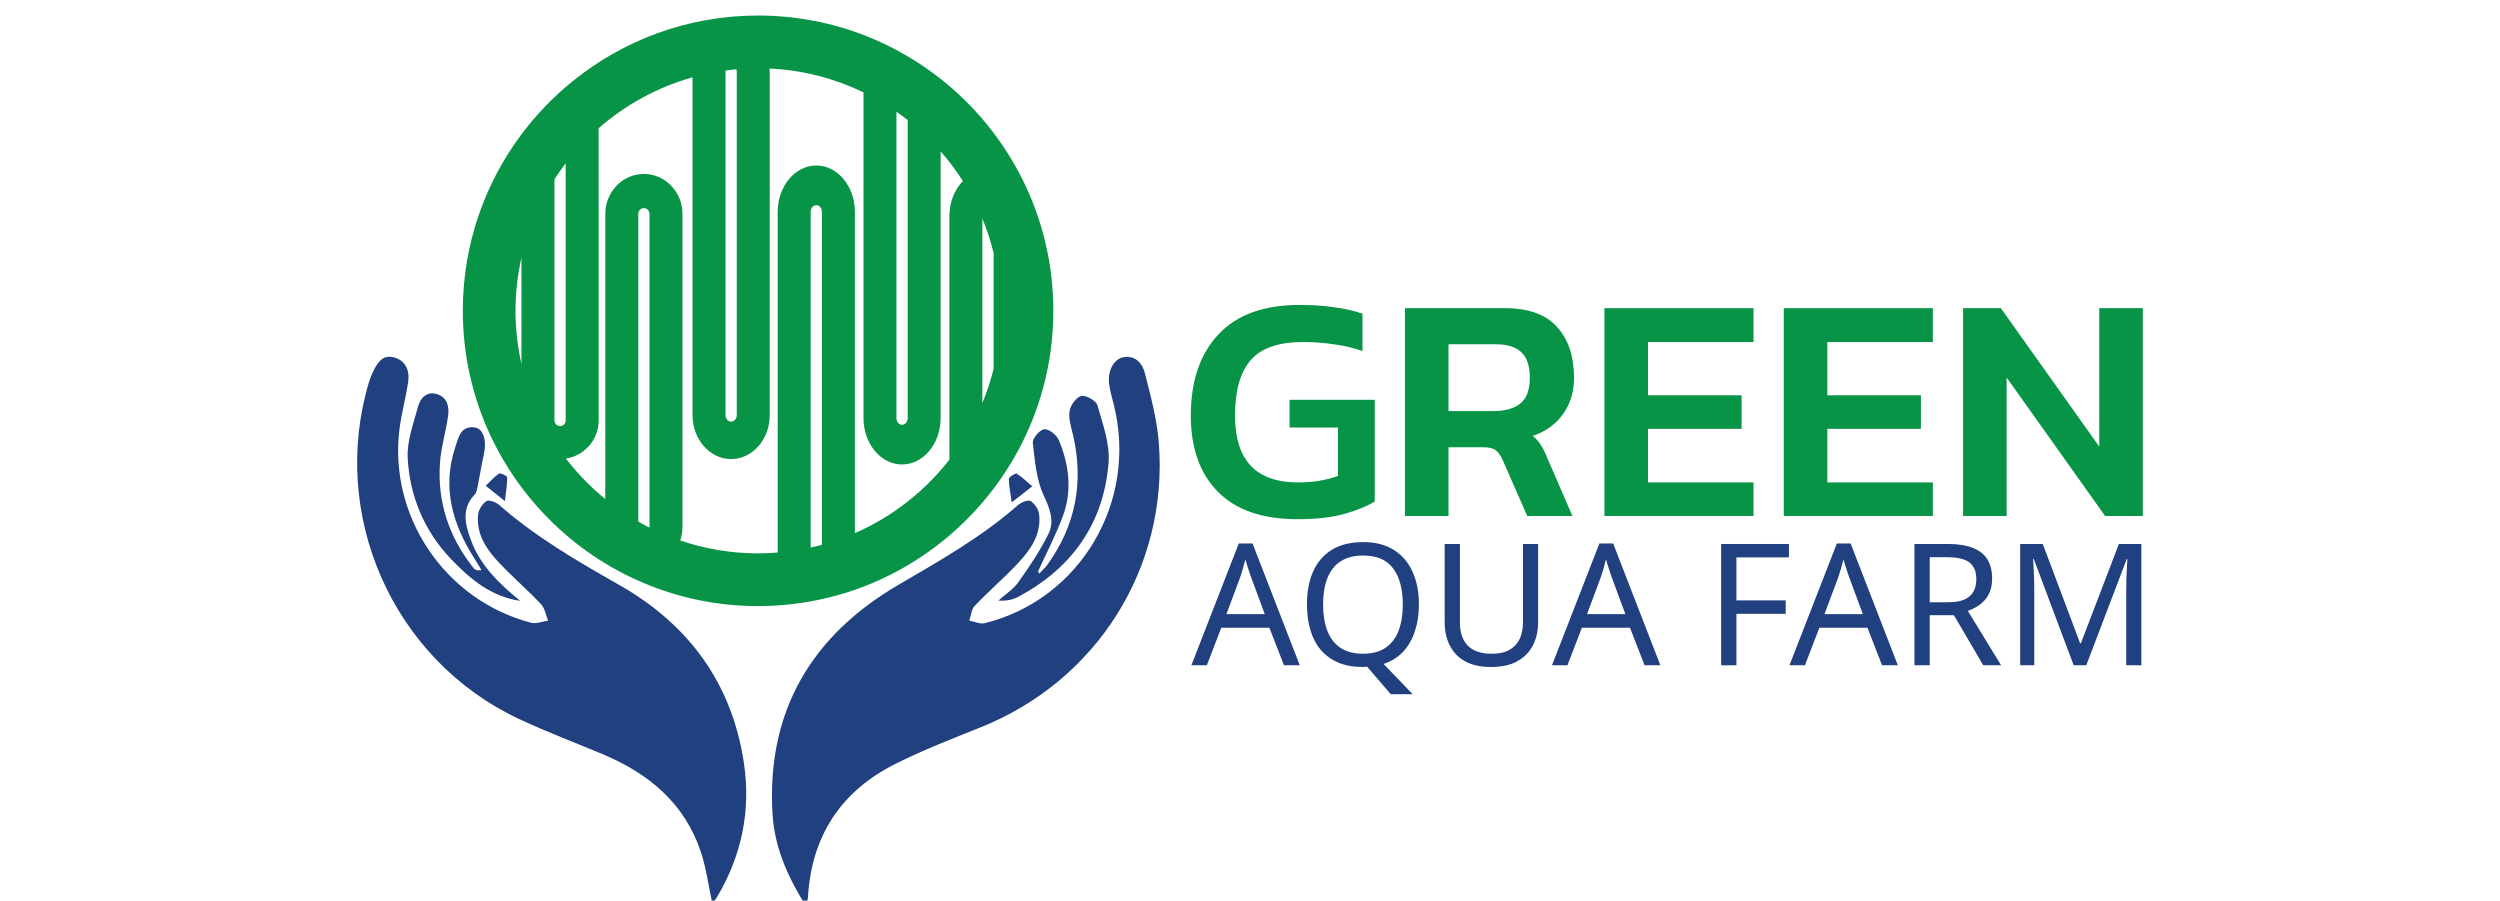
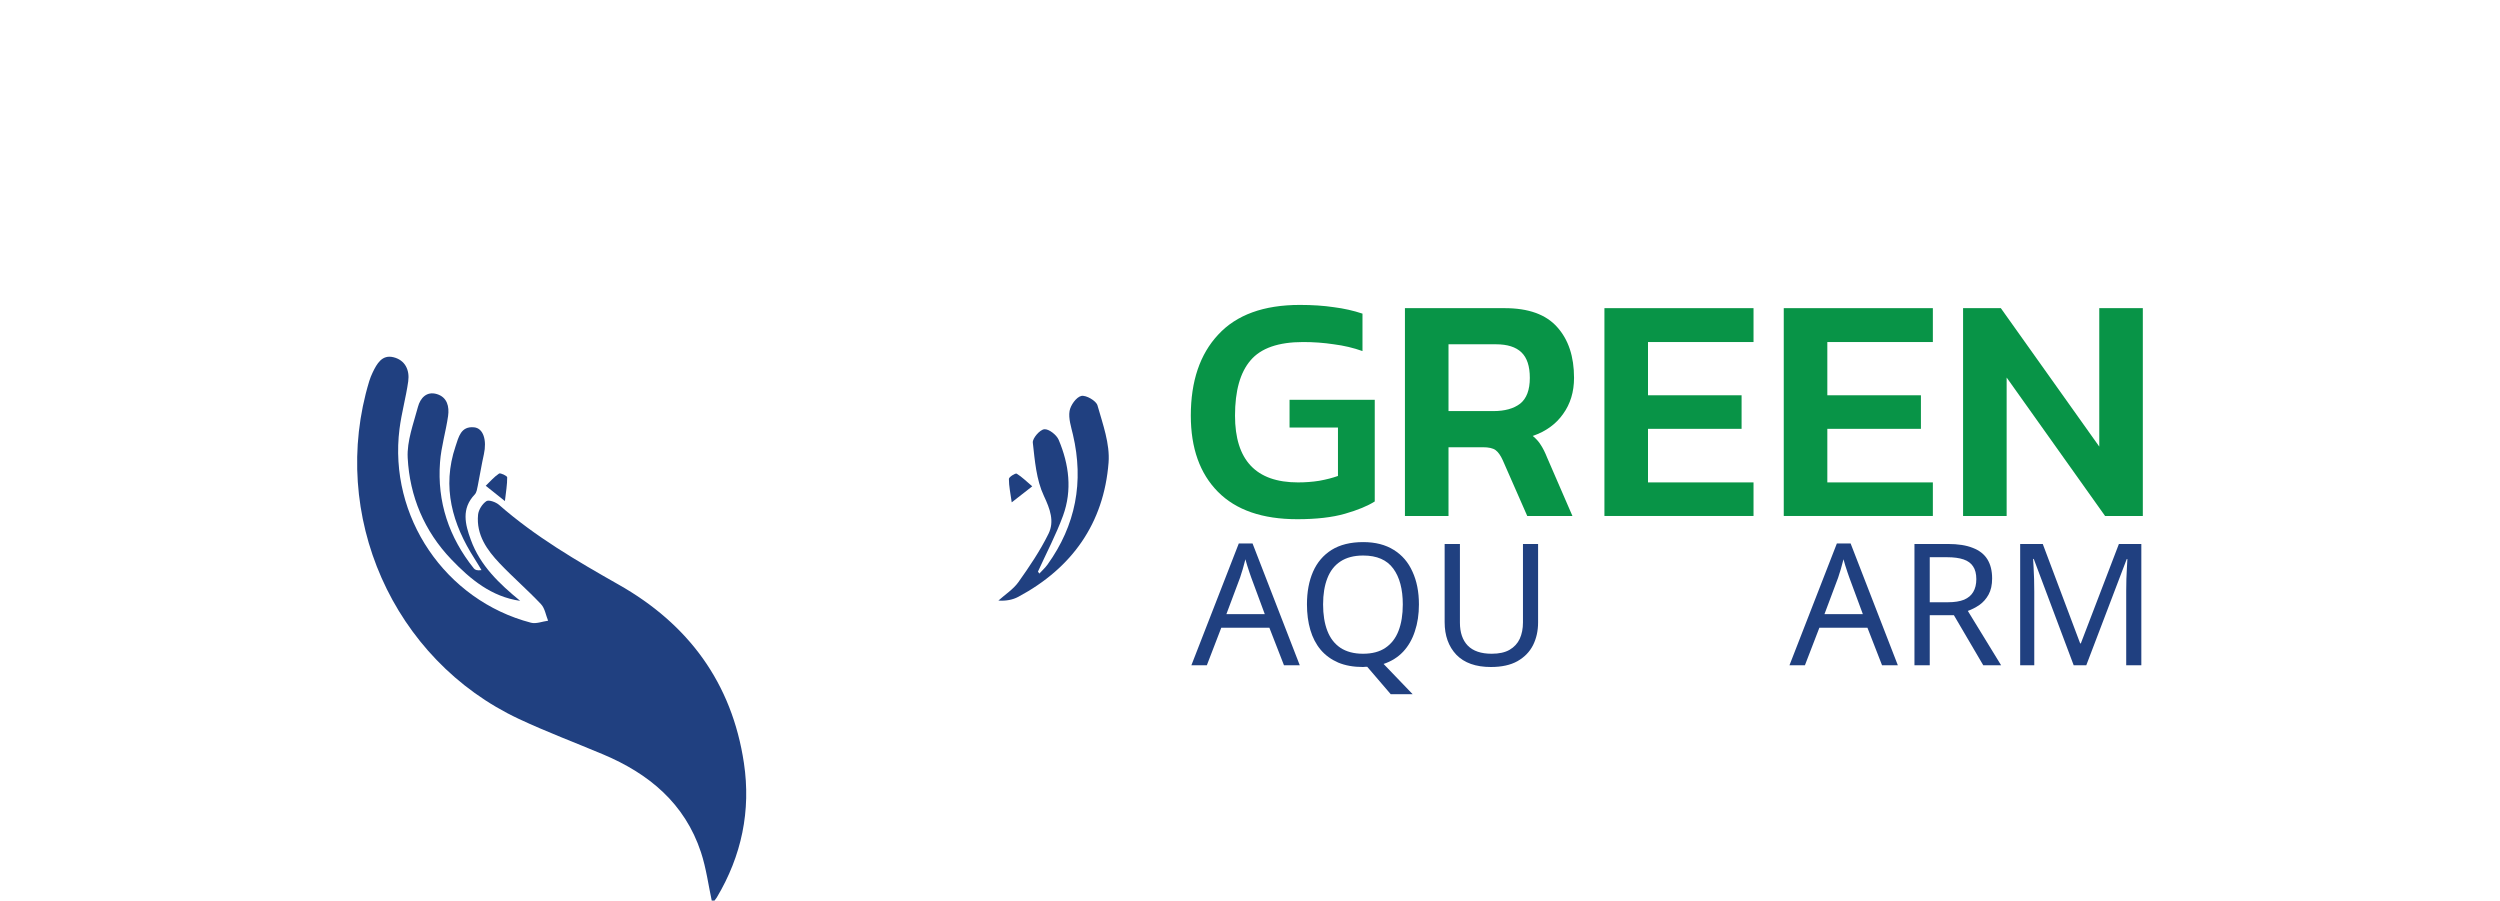
<svg xmlns="http://www.w3.org/2000/svg" width="161" height="58" viewBox="0 0 161 58" fill="none">
  <g clip-path="url(#clip0_1390_3626)">
    <path d="M66.477 31.319C65.975 31.711 65.652 31.964 65.155 32.352C65.076 31.777 64.971 31.308 64.973 30.841C64.973 30.72 65.394 30.457 65.473 30.503C65.821 30.716 66.117 31.016 66.477 31.319Z" fill="#204080" />
    <path d="M83.546 33.437C81.301 33.437 79.597 32.848 78.433 31.67C77.269 30.492 76.688 28.857 76.688 26.765C76.688 24.548 77.276 22.81 78.454 21.549C79.632 20.274 81.385 19.637 83.712 19.637C84.516 19.637 85.243 19.685 85.894 19.782C86.546 19.865 87.162 20.004 87.744 20.198V22.609C87.162 22.401 86.546 22.255 85.894 22.172C85.257 22.075 84.599 22.027 83.92 22.027C82.327 22.027 81.197 22.422 80.532 23.211C79.867 23.987 79.535 25.172 79.535 26.765C79.535 29.633 80.886 31.067 83.588 31.067C84.058 31.067 84.516 31.033 84.959 30.963C85.416 30.88 85.818 30.776 86.165 30.652V27.534H83.047V25.747H88.534V32.294C88.077 32.584 87.439 32.848 86.622 33.083C85.804 33.319 84.779 33.437 83.546 33.437Z" fill="#089447" />
    <path d="M90.478 33.229V19.845H96.9C98.438 19.845 99.567 20.253 100.288 21.071C101.008 21.874 101.368 22.962 101.368 24.334C101.368 25.234 101.133 26.01 100.662 26.661C100.205 27.312 99.553 27.784 98.708 28.075C98.93 28.255 99.103 28.449 99.228 28.657C99.366 28.864 99.505 29.141 99.643 29.488L101.265 33.229H98.355L96.775 29.633C96.637 29.328 96.484 29.114 96.318 28.989C96.152 28.864 95.875 28.802 95.487 28.802H93.284V33.229H90.478ZM93.284 26.474H96.173C96.907 26.474 97.482 26.315 97.898 25.996C98.313 25.664 98.521 25.11 98.521 24.334C98.521 23.585 98.341 23.038 97.981 22.692C97.621 22.345 97.073 22.172 96.339 22.172H93.284V26.474Z" fill="#089447" />
    <path d="M103.325 33.229V19.845H112.927V22.027H106.131V25.456H112.158V27.617H106.131V31.067H112.927V33.229H103.325Z" fill="#089447" />
    <path d="M114.874 33.229V19.845H124.476V22.027H117.68V25.456H123.707V27.617H117.68V31.067H124.476V33.229H114.874Z" fill="#089447" />
    <path d="M126.422 33.229V19.845H128.854L135.193 28.76V19.845H137.998V33.229H135.567L129.228 24.313V33.229H126.422Z" fill="#089447" />
    <path d="M82.689 42.845L81.748 40.427H78.65L77.72 42.845H76.724L79.778 34.999H80.664L83.706 42.845H82.689ZM80.577 37.187C80.555 37.129 80.518 37.023 80.467 36.87C80.416 36.717 80.365 36.56 80.314 36.4C80.27 36.232 80.234 36.104 80.204 36.017C80.168 36.162 80.128 36.312 80.084 36.465C80.048 36.611 80.007 36.746 79.964 36.87C79.927 36.994 79.894 37.1 79.865 37.187L78.979 39.551H81.452L80.577 37.187Z" fill="#204080" />
    <path d="M91.379 38.927C91.379 39.562 91.292 40.139 91.117 40.657C90.949 41.175 90.697 41.612 90.362 41.97C90.026 42.327 89.606 42.59 89.103 42.758L90.974 44.706H89.563L88.052 42.944C88.009 42.944 87.961 42.944 87.91 42.944C87.867 42.951 87.823 42.955 87.779 42.955C87.166 42.955 86.633 42.86 86.181 42.67C85.729 42.473 85.353 42.2 85.054 41.849C84.755 41.492 84.532 41.065 84.386 40.569C84.24 40.073 84.168 39.522 84.168 38.916C84.168 38.114 84.299 37.414 84.561 36.815C84.824 36.217 85.222 35.75 85.754 35.415C86.294 35.079 86.973 34.911 87.79 34.911C88.57 34.911 89.227 35.079 89.76 35.415C90.292 35.743 90.694 36.21 90.963 36.815C91.241 37.414 91.379 38.118 91.379 38.927ZM85.207 38.927C85.207 39.584 85.298 40.15 85.481 40.624C85.663 41.098 85.944 41.463 86.323 41.718C86.71 41.973 87.195 42.101 87.779 42.101C88.37 42.101 88.851 41.973 89.224 41.718C89.603 41.463 89.884 41.098 90.066 40.624C90.249 40.15 90.34 39.584 90.34 38.927C90.34 37.943 90.135 37.173 89.727 36.618C89.318 36.057 88.673 35.776 87.79 35.776C87.199 35.776 86.71 35.903 86.323 36.159C85.944 36.407 85.663 36.768 85.481 37.242C85.298 37.709 85.207 38.271 85.207 38.927Z" fill="#204080" />
    <path d="M99.053 40.087C99.053 40.627 98.944 41.116 98.725 41.554C98.506 41.984 98.171 42.327 97.718 42.583C97.273 42.831 96.704 42.955 96.011 42.955C95.041 42.955 94.3 42.692 93.79 42.167C93.286 41.634 93.035 40.934 93.035 40.066V35.032H94.019V40.098C94.019 40.733 94.187 41.226 94.523 41.576C94.866 41.926 95.38 42.101 96.066 42.101C96.54 42.101 96.923 42.017 97.215 41.849C97.514 41.674 97.733 41.437 97.872 41.138C98.01 40.832 98.079 40.481 98.079 40.087V35.032H99.053V40.087Z" fill="#204080" />
-     <path d="M105.912 42.845L104.97 40.427H101.873L100.943 42.845H99.947L103.001 34.999H103.887L106.929 42.845H105.912ZM103.799 37.187C103.778 37.129 103.741 37.023 103.69 36.87C103.639 36.717 103.588 36.56 103.537 36.4C103.493 36.232 103.457 36.104 103.427 36.017C103.391 36.162 103.351 36.312 103.307 36.465C103.271 36.611 103.23 36.746 103.187 36.87C103.15 36.994 103.117 37.1 103.088 37.187L102.202 39.551H104.675L103.799 37.187Z" fill="#204080" />
-     <path d="M111.826 42.845H110.841V35.032H115.207V35.896H111.826V38.665H114.999V39.529H111.826V42.845Z" fill="#204080" />
    <path d="M121.205 42.845L120.264 40.427H117.167L116.236 42.845H115.241L118.294 34.999H119.18L122.222 42.845H121.205ZM119.093 37.187C119.071 37.129 119.034 37.023 118.983 36.87C118.932 36.717 118.881 36.56 118.83 36.4C118.786 36.232 118.75 36.104 118.721 36.017C118.684 36.162 118.644 36.312 118.6 36.465C118.564 36.611 118.524 36.746 118.48 36.87C118.443 36.994 118.41 37.1 118.381 37.187L117.495 39.551H119.968L119.093 37.187Z" fill="#204080" />
    <path d="M125.447 35.032C126.097 35.032 126.629 35.115 127.045 35.283C127.468 35.444 127.782 35.688 127.986 36.017C128.19 36.345 128.293 36.757 128.293 37.253C128.293 37.669 128.216 38.016 128.063 38.293C127.91 38.57 127.713 38.792 127.472 38.96C127.238 39.121 126.99 39.248 126.728 39.343L128.873 42.845H127.723L125.83 39.617H124.276V42.845H123.291V35.032H125.447ZM125.393 35.885H124.276V38.785H125.447C125.87 38.785 126.217 38.73 126.487 38.621C126.757 38.504 126.954 38.337 127.078 38.118C127.209 37.899 127.275 37.625 127.275 37.297C127.275 36.954 127.205 36.68 127.067 36.476C126.936 36.272 126.731 36.122 126.454 36.027C126.177 35.933 125.823 35.885 125.393 35.885Z" fill="#204080" />
    <path d="M133.546 42.845L130.974 35.995H130.931C130.945 36.141 130.956 36.327 130.964 36.553C130.978 36.779 130.989 37.027 130.996 37.297C131.004 37.559 131.007 37.829 131.007 38.107V42.845H130.099V35.032H131.554L133.962 41.434H134.006L136.457 35.032H137.902V42.845H136.928V38.041C136.928 37.786 136.931 37.534 136.939 37.286C136.946 37.031 136.957 36.794 136.972 36.575C136.986 36.348 136.997 36.159 137.004 36.005H136.961L134.356 42.845H133.546Z" fill="#204080" />
    <path d="M66.934 36.938C67.11 36.747 67.305 36.572 67.456 36.364C69.28 33.825 69.809 31.032 69.098 27.993C68.982 27.491 68.8 26.954 68.879 26.471C68.941 26.096 69.316 25.57 69.638 25.498C69.938 25.432 70.591 25.807 70.677 26.105C71.019 27.311 71.486 28.583 71.392 29.791C71.085 33.704 69.041 36.581 65.582 38.433C65.218 38.629 64.79 38.71 64.297 38.677C64.731 38.284 65.253 37.955 65.584 37.491C66.292 36.493 66.987 35.467 67.524 34.373C67.915 33.575 67.627 32.788 67.224 31.93C66.739 30.9 66.643 29.668 66.513 28.506C66.483 28.23 66.961 27.677 67.25 27.644C67.54 27.611 68.042 28.004 68.178 28.324C68.849 29.907 69.059 31.571 68.458 33.215C68.007 34.445 67.388 35.614 66.844 36.811C66.875 36.853 66.906 36.897 66.934 36.938Z" fill="#204080" />
    <path d="M32.516 32.27C32.025 31.878 31.72 31.635 31.281 31.284C31.56 31.016 31.818 30.712 32.139 30.497C32.228 30.438 32.66 30.648 32.663 30.738C32.667 31.209 32.584 31.678 32.516 32.27Z" fill="#204080" />
-     <path d="M60.578 5.08C59.905 4.55 59.195 4.065 58.454 3.627C58.237 3.499 58.017 3.374 57.796 3.256C57.154 2.91 56.489 2.6 55.807 2.329C53.644 1.471 51.284 1 48.82 1C44.286 1 40.116 2.596 36.845 5.256C35.623 6.249 34.527 7.389 33.582 8.65C31.21 11.822 29.805 15.758 29.805 20.015C29.805 30.502 38.333 39.033 48.82 39.033C49.432 39.033 50.039 39.002 50.635 38.945C52.12 38.803 53.556 38.491 54.922 38.029C57.224 37.246 59.326 36.033 61.14 34.488C61.9 33.839 62.611 33.131 63.264 32.37C63.514 32.078 63.755 31.78 63.988 31.473C64.816 30.377 65.531 29.189 66.11 27.926C67.217 25.516 67.835 22.837 67.835 20.015C67.835 13.966 64.996 8.566 60.578 5.08ZM57.73 7.196C57.978 7.369 58.219 7.549 58.454 7.733V26.922C58.454 27.16 58.292 27.356 58.092 27.356C57.892 27.356 57.73 27.16 57.73 26.922V7.196ZM46.724 4.633C46.724 4.6 46.728 4.569 46.733 4.539C46.959 4.508 47.184 4.482 47.413 4.462C47.434 4.512 47.448 4.572 47.448 4.633V26.742C47.448 26.968 47.283 27.152 47.086 27.152C46.886 27.152 46.724 26.968 46.724 26.742V4.633ZM36.43 10.518V27.079C36.43 27.277 36.268 27.439 36.069 27.439C35.869 27.439 35.707 27.277 35.707 27.079V11.544C35.935 11.191 36.176 10.849 36.43 10.518ZM33.199 20.015C33.199 18.838 33.335 17.689 33.582 16.584V23.447C33.335 22.341 33.199 21.195 33.199 20.015ZM41.828 33.953C41.828 33.962 41.826 33.968 41.824 33.977C41.581 33.854 41.342 33.725 41.105 33.589V13.778C41.105 13.572 41.265 13.403 41.464 13.403C41.664 13.403 41.828 13.572 41.828 13.778V33.953ZM52.931 35.084C52.692 35.15 52.451 35.209 52.207 35.262V13.648C52.207 13.409 52.37 13.214 52.569 13.214C52.769 13.214 52.931 13.409 52.931 13.648V35.084ZM61.14 13.925V29.603C59.546 31.646 57.458 33.284 55.056 34.334V13.648C55.056 12 53.94 10.658 52.569 10.658C51.199 10.658 50.083 12 50.083 13.648V35.582C49.666 35.615 49.245 35.637 48.82 35.637C47.066 35.637 45.382 35.343 43.808 34.808C43.898 34.538 43.951 34.253 43.951 33.953V13.778C43.951 12.357 42.837 11.202 41.464 11.202C40.094 11.202 38.98 12.357 38.98 13.778V32.138C38.037 31.37 37.187 30.495 36.444 29.533C37.636 29.351 38.553 28.32 38.553 27.079V8.257C40.278 6.749 42.335 5.615 44.599 4.979V26.742C44.599 28.296 45.713 29.564 47.086 29.564C48.456 29.564 49.57 28.296 49.57 26.742V4.633C49.57 4.558 49.566 4.486 49.561 4.414C51.718 4.515 53.764 5.056 55.608 5.948V26.922C55.608 28.57 56.722 29.912 58.092 29.912C59.462 29.912 60.578 28.57 60.578 26.922V9.75C61.102 10.347 61.58 10.987 62.008 11.66C61.477 12.208 61.14 13.019 61.14 13.925ZM63.988 23.749C63.799 24.51 63.558 25.247 63.264 25.959V14.074C63.558 14.784 63.799 15.523 63.988 16.284V23.749Z" fill="#089447" />
-     <path d="M51.922 58.375C50.677 56.408 49.861 54.479 49.745 52.35C49.383 45.784 52.267 40.93 57.859 37.663C60.532 36.102 63.218 34.585 65.557 32.53C65.766 32.348 66.217 32.169 66.375 32.269C66.64 32.44 66.89 32.824 66.923 33.142C67.061 34.468 66.327 35.459 65.481 36.35C64.606 37.27 63.641 38.106 62.764 39.027C62.554 39.248 62.532 39.651 62.424 39.971C62.762 40.031 63.128 40.206 63.433 40.129C69.57 38.597 73.277 32.311 71.738 26.1C71.62 25.624 71.475 25.148 71.422 24.666C71.332 23.85 71.755 23.103 72.361 23.002C73.163 22.868 73.584 23.449 73.737 24.054C74.112 25.53 74.514 27.027 74.63 28.536C75.246 36.562 70.635 43.843 63.161 46.836C61.313 47.577 59.449 48.298 57.673 49.189C54.156 50.949 52.26 53.839 52.032 57.79C52.025 57.915 51.986 58.042 51.922 58.375Z" fill="#204080" />
    <path d="M45.871 58.175C45.625 57.038 45.485 55.922 45.139 54.876C44.102 51.745 41.799 49.829 38.848 48.586C37.037 47.823 35.193 47.132 33.417 46.299C25.294 42.49 21.17 33.146 23.779 24.547C23.839 24.354 23.913 24.164 24.001 23.984C24.273 23.42 24.604 22.824 25.34 23.006C26.088 23.19 26.391 23.826 26.29 24.556C26.147 25.582 25.86 26.588 25.729 27.615C25.012 33.262 28.671 38.66 34.196 40.103C34.529 40.191 34.928 40.022 35.297 39.974C35.15 39.614 35.09 39.171 34.84 38.908C33.99 38.005 33.043 37.189 32.188 36.29C31.359 35.42 30.664 34.438 30.787 33.151C30.817 32.833 31.061 32.449 31.324 32.274C31.477 32.17 31.935 32.335 32.139 32.513C34.481 34.567 37.145 36.121 39.842 37.65C44.332 40.191 47.136 43.979 47.908 49.136C48.368 52.216 47.761 55.115 46.162 57.796C46.079 57.932 45.967 58.05 45.871 58.175Z" fill="#204080" />
    <path d="M33.499 38.695C31.644 38.428 30.296 37.309 29.07 36.029C27.323 34.205 26.384 31.966 26.255 29.482C26.2 28.401 26.63 27.281 26.917 26.2C27.066 25.641 27.472 25.178 28.138 25.38C28.802 25.582 28.943 26.187 28.857 26.79C28.715 27.788 28.412 28.767 28.338 29.765C28.145 32.319 28.912 34.604 30.515 36.606C30.594 36.704 30.734 36.757 31.008 36.715C30.861 36.472 30.721 36.226 30.567 35.989C29.131 33.749 28.447 31.379 29.335 28.748C29.535 28.158 29.671 27.432 30.535 27.52C31.127 27.579 31.363 28.349 31.162 29.254C31.01 29.93 30.905 30.614 30.767 31.291C30.727 31.482 30.697 31.714 30.574 31.844C29.701 32.756 29.953 33.762 30.32 34.762C30.923 36.428 32.157 37.594 33.499 38.695Z" fill="#204080" />
  </g>
  <defs>
    <clipPath id="clip0_1390_3626">
      <rect width="161" height="58" fill="white" />
    </clipPath>
  </defs>
</svg>